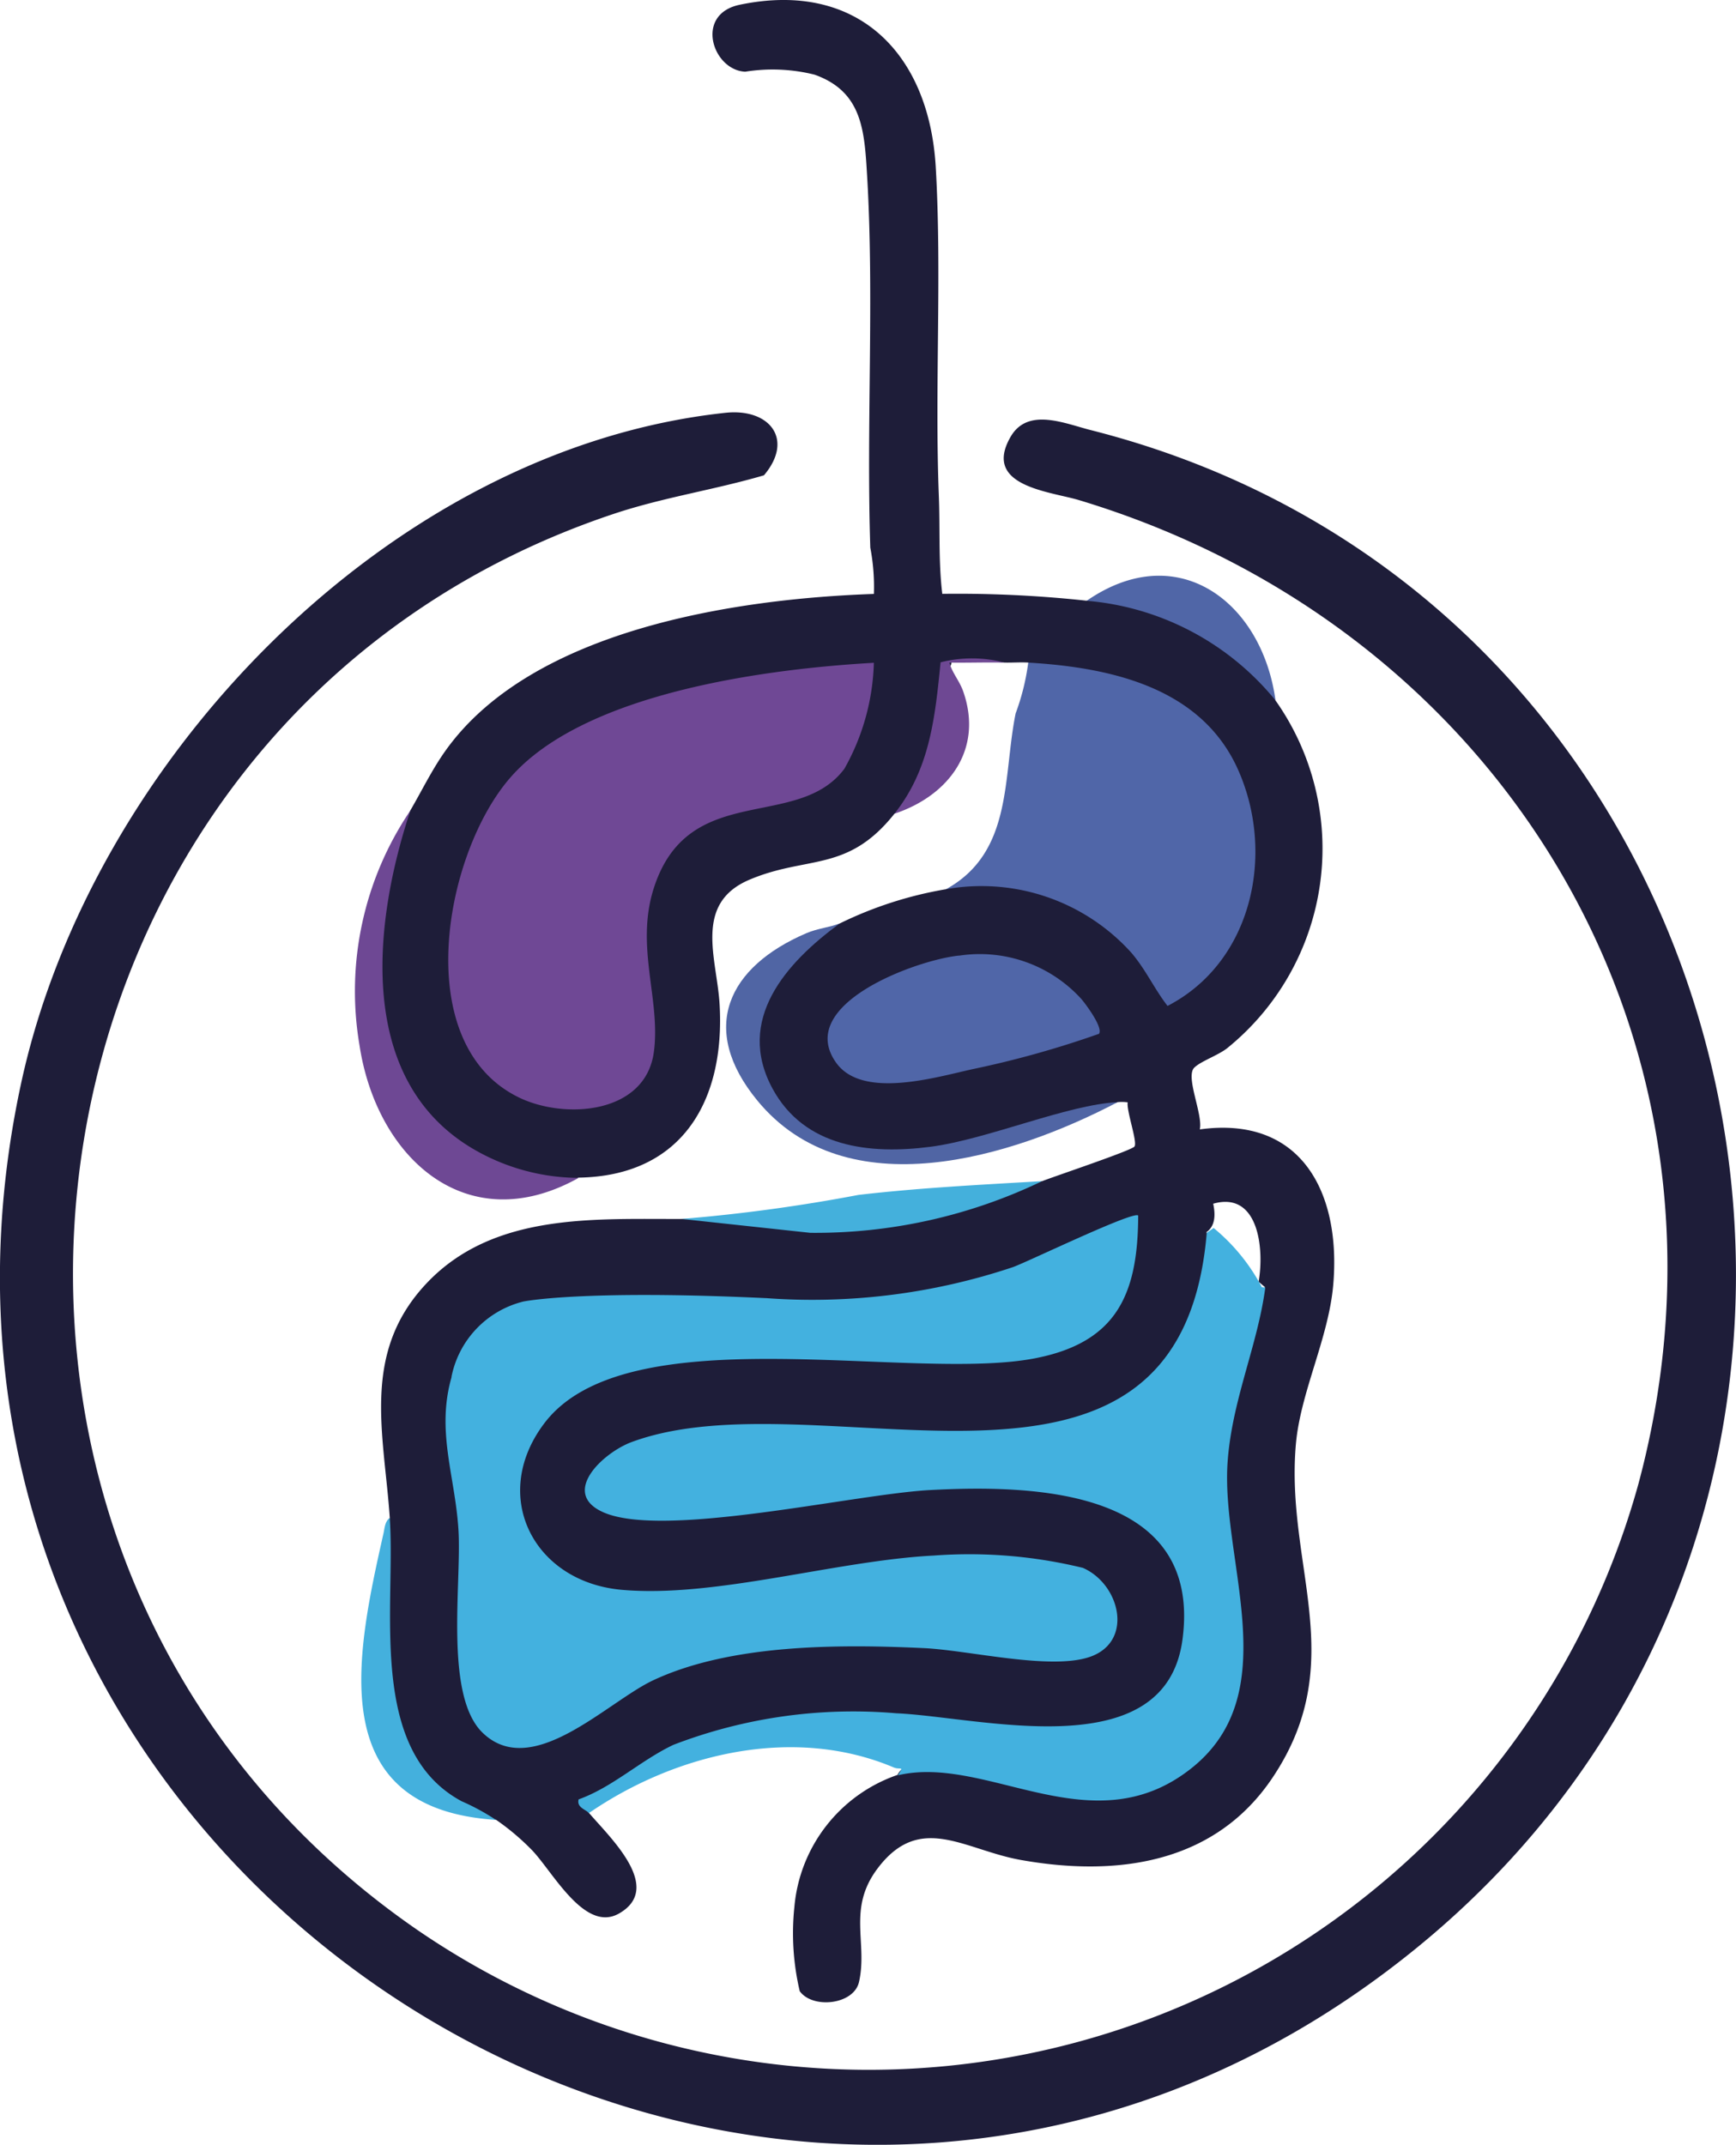
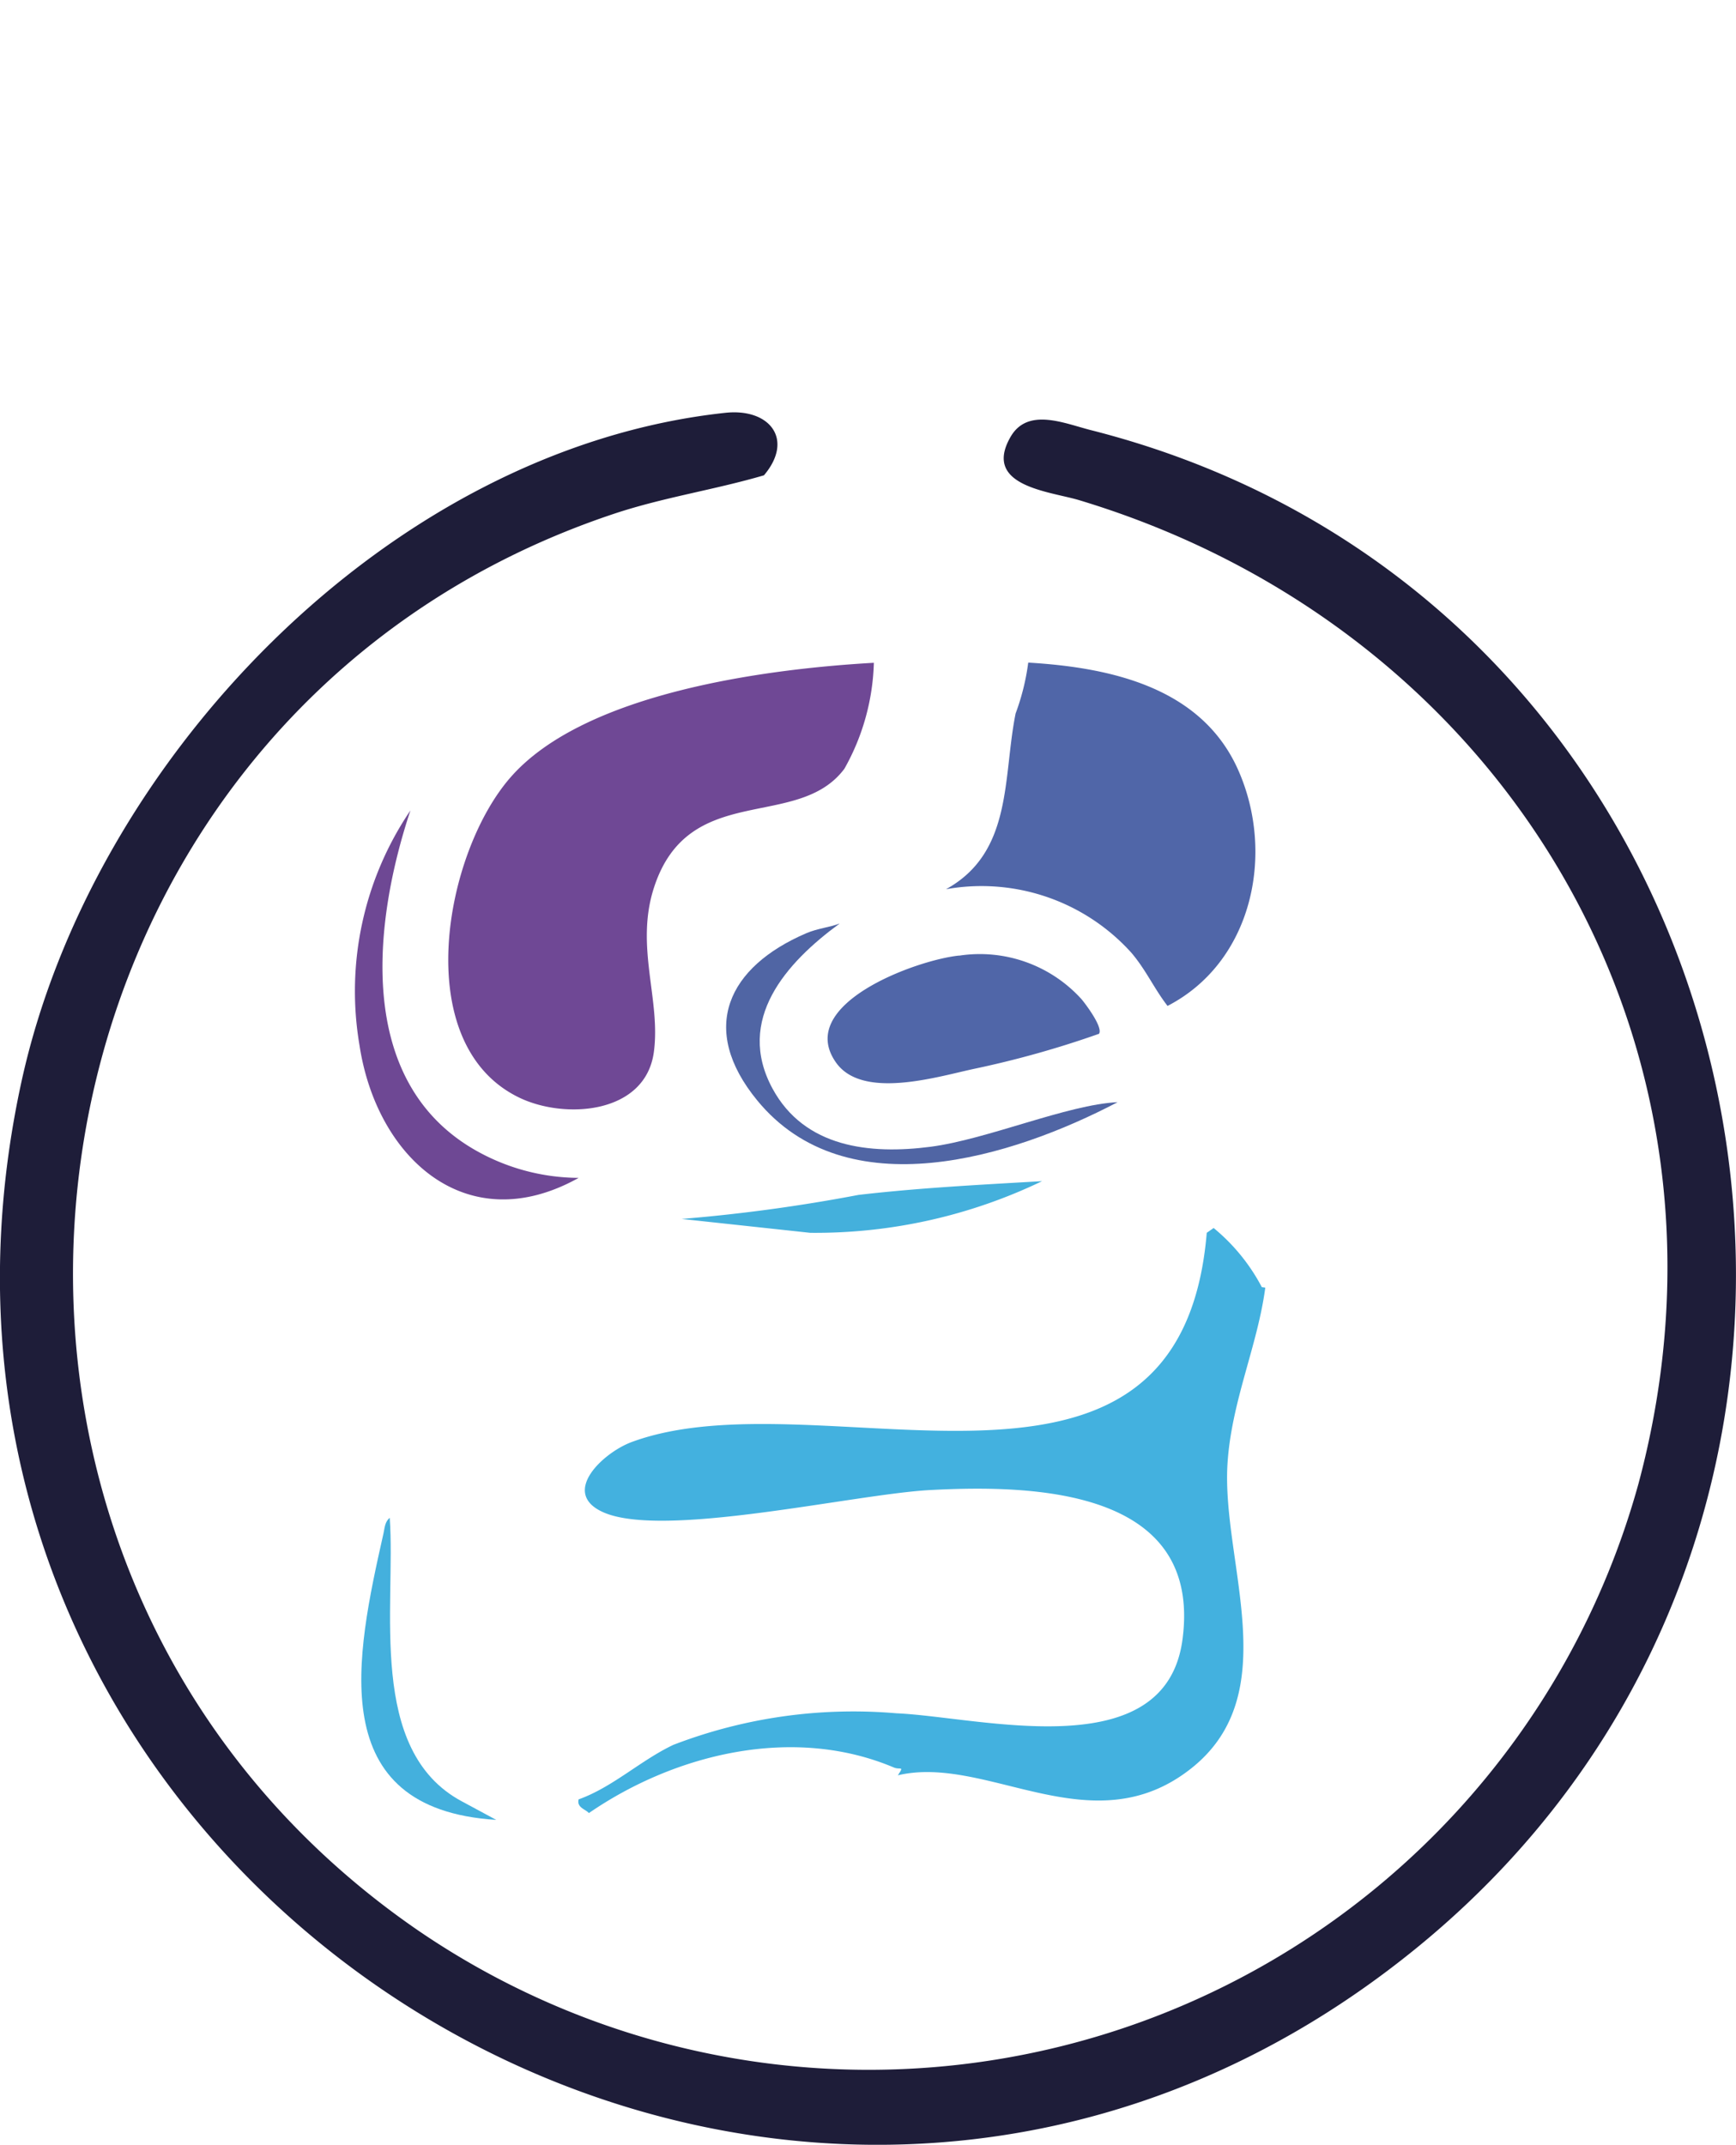
<svg xmlns="http://www.w3.org/2000/svg" width="55.058" height="68" viewBox="0 0 55.058 68">
  <defs>
    <clipPath id="clip-path">
      <rect id="Rectangle_1" data-name="Rectangle 1" width="55.058" height="68" fill="none" />
    </clipPath>
  </defs>
  <g id="Group_1" data-name="Group 1" clip-path="url(#clip-path)">
-     <path id="Path_1" data-name="Path 1" d="M110.38,25.69c.367-.63.684-1.288,1.109-1.885,2.736-3.845,9.19-4.822,13.59-4.974a6.6,6.6,0,0,0-.114-1.466c-.128-3.866.126-7.96-.1-11.768-.086-1.441-.142-2.688-1.669-3.23A5.5,5.5,0,0,0,121,2.273c-1.032-.041-1.625-1.82-.178-2.122,3.751-.783,6,1.555,6.217,5.119.2,3.4-.035,7,.1,10.458.041,1.034-.016,2.072.109,3.1a38.064,38.064,0,0,1,4.573.217,4.433,4.433,0,0,1,2.681.453c1.282.507,2.833,1.351,3.307,2.7a8.139,8.139,0,0,1-1.534,11.042c-.3.229-.813.4-1.031.606-.3.282.278,1.486.171,1.962,3.241-.447,4.488,2.034,4.231,4.94-.148,1.678-1.036,3.394-1.182,5.024-.347,3.883,1.733,6.89-.739,10.585-1.834,2.741-4.951,3.158-8,2.611-1.793-.323-3.2-1.526-4.55.3-.937,1.27-.288,2.334-.568,3.57-.163.723-1.47.864-1.88.293a8.009,8.009,0,0,1-.17-2.669,4.876,4.876,0,0,1,3.27-4.188.6.6,0,0,1,.684-.314,24.414,24.414,0,0,1,4.6.8c3.823.516,5.927-2.012,5.4-5.71a15.957,15.957,0,0,1,.494-8.953,2.493,2.493,0,0,1,.476-1.289l-.2-.17c.185-1.064-.01-2.881-1.441-2.474q.141.654-.212.9a3.707,3.707,0,0,1-.287,2.489c-1.306,3.74-5.147,4.128-8.59,4q-3.259-.22-6.515-.166c-3.182-.205-6.826,2.889-1.049,2.568q3.314-.315,6.6-.845c3.2-.345,9.3-.487,9.339,4.055.028,3.4-2.648,3.933-5.464,3.74a24.351,24.351,0,0,0-10.08.276c-.5.183-3.633,1.842-3.53,2.024a.171.171,0,0,1,.017.1.644.644,0,0,1-.039.16c.664.781,2.395,2.381.971,3.2-1.091.629-2.1-1.313-2.766-2.006A7.712,7.712,0,0,0,113.1,57.7c-2.867-.607-3.419-2.978-3.569-5.559a18.118,18.118,0,0,1,.194-4.022c-.185-2.687-.924-5.247,1.195-7.461s5.314-2,8.06-2.011l2.143.014a14.528,14.528,0,0,0,8.022-.94l1.268-.271c.388-.154,2.839-.972,2.931-1.1.1-.144-.258-1.129-.216-1.4a1.413,1.413,0,0,0-.32-.006c-3.132,1.109-10.719,3.769-11.54-1.512a4.272,4.272,0,0,1,2.721-4.15,12.306,12.306,0,0,1,3.375-1.089,5.633,5.633,0,0,1,5.038.926,6.653,6.653,0,0,1,2.026,2.595,9.279,9.279,0,0,0,1.384-1.257,5.912,5.912,0,0,0,.388-6.421c-1.2-2.078-3.754-2.641-5.98-2.795l-.243-.234c-.252-.015-.509.006-.762,0a8.527,8.527,0,0,0-1.67-.05c-.007.084-.021.154-.061.175-.125.066-.12-.04-.119-.031a9.575,9.575,0,0,1-.512,3.075,2.6,2.6,0,0,1-1.122,1.623c-1.491,1.878-2.764,1.314-4.6,2.093-1.785.757-1.03,2.509-.946,3.945.179,3.03-1.163,5.447-4.468,5.5-1.342.423-3.116-.372-4.174-1.226-2.97-2.4-2.684-7.281-1.161-10.425" transform="translate(-97.363 0)" fill="#1e1d39" />
    <path id="Path_2" data-name="Path 2" d="M23.008,120.1c1.4-.15,2.188.841,1.221,1.982-1.576.462-3.2.7-4.766,1.223-19.638,6.557-23.33,33.066-6.264,44.87a25.326,25.326,0,0,0,38.763-14.111c3.739-13.91-4.235-27.125-17.739-31.195-.924-.278-3.071-.436-2.176-2,.543-.952,1.708-.433,2.549-.22,21.722,5.5,27.695,33.928,10.371,48.091-20.163,16.484-49.838-1.91-44.29-27.415C2.9,131.116,12.341,121.243,23.008,120.1" transform="translate(0 -107.012)" fill="#1e1d39" />
    <path id="Path_3" data-name="Path 3" d="M188.4,357.728l.213-.149a6.1,6.1,0,0,1,1.533,1.884c-.031.119-.359-.065.105.007-.247,1.863-1.081,3.622-1.2,5.609-.181,3.118,1.851,7.257-1.147,9.632-3.144,2.491-6.466-.45-9.306.22.211-.319.076-.161-.129-.248-3.18-1.344-6.922-.443-9.67,1.446-.1-.12-.391-.171-.326-.434,1.087-.39,1.966-1.238,3.007-1.73a15.9,15.9,0,0,1,7.068-1c2.651.113,8.539,1.74,9.078-2.346.625-4.742-4.646-4.91-8-4.732-2.413.128-8.479,1.559-10.381.7-1.357-.612,0-1.884.911-2.222,5.987-2.211,17.4,3.446,18.239-6.64" transform="translate(-150.122 -318.645)" fill="#43b1df" />
    <path id="Path_4" data-name="Path 4" d="M275.544,200.131c2.131-1.173,1.8-3.554,2.21-5.575a7.3,7.3,0,0,0,.4-1.611c2.618.155,5.5.786,6.661,3.41,1.179,2.663.442,6.089-2.243,7.475-.429-.555-.684-1.143-1.149-1.688a6.4,6.4,0,0,0-5.882-2.011" transform="translate(-245.543 -171.937)" fill="#5066a8" />
    <path id="Path_5" data-name="Path 5" d="M110.468,247.6c-3.552,1.982-6.41-.635-6.951-4.209a10.211,10.211,0,0,1,1.616-7.441c-1.182,3.56-1.749,8.575,2.035,10.758a6.686,6.686,0,0,0,3.3.892" transform="translate(-92.116 -210.255)" fill="#6e4894" />
    <path id="Path_6" data-name="Path 6" d="M215.116,268.945c-1.687,1.234-3.312,3.042-2.127,5.23,1.015,1.873,3.089,2.095,5.01,1.846,1.8-.234,4.35-1.34,5.935-1.414-3.343,1.752-8.6,3.392-11.43-.057-1.868-2.278-.93-4.233,1.557-5.3.354-.152.761-.191,1.054-.307" transform="translate(-188.489 -239.662)" fill="#5065a4" />
-     <path id="Path_7" data-name="Path 7" d="M109.513,451.527c-5.5-.346-4.45-5.2-3.578-9.077.041-.18.043-.376.2-.5.194,2.815-.727,7.371,2.282,8.987a7.1,7.1,0,0,1,1.093.595" transform="translate(-93.774 -393.827)" fill="#44b0dd" />
+     <path id="Path_7" data-name="Path 7" d="M109.513,451.527c-5.5-.346-4.45-5.2-3.578-9.077.041-.18.043-.376.2-.5.194,2.815-.727,7.371,2.282,8.987" transform="translate(-93.774 -393.827)" fill="#44b0dd" />
    <path id="Path_8" data-name="Path 8" d="M209.979,343.945a16.592,16.592,0,0,1-7.354,1.638l-4.078-.44a53.251,53.251,0,0,0,5.608-.762c1.929-.225,3.887-.323,5.824-.436" transform="translate(-176.929 -306.496)" fill="#44b0dc" />
-     <path id="Path_9" data-name="Path 9" d="M322.529,171.609a8.653,8.653,0,0,0-5.988-3.158c2.892-2,5.564.045,5.988,3.158" transform="translate(-282.076 -149.403)" fill="#5066a7" />
-     <path id="Path_10" data-name="Path 10" d="M264.028,191.87c-.579-.013-1.163.009-1.741,0,.091.336.319.571.44.92.641,1.842-.464,3.3-2.183,3.871,1.124-1.415,1.287-3.044,1.463-4.8a4.052,4.052,0,0,1,2.021.007" transform="translate(-232.176 -170.862)" fill="#6e4893" />
-     <path id="Path_11" data-name="Path 11" d="M139.93,356.479a20.036,20.036,0,0,0,7.847-.982c.477-.171,3.824-1.792,3.971-1.635-.008,2.5-.682,4.019-3.261,4.524-3.938.771-12.954-1.4-15.574,2.063-1.741,2.3-.343,5.029,2.451,5.279,2.967.266,6.8-.928,9.907-1.086a15.2,15.2,0,0,1,4.724.391c1.184.52,1.616,2.334.228,2.819-1.251.437-3.838-.208-5.274-.275-2.687-.127-6.116-.132-8.574,1.016-1.466.683-3.85,3.2-5.426,1.66-1.213-1.189-.654-4.736-.759-6.427-.106-1.709-.713-3.127-.217-4.846,0,0,0,0,0,0l-.005,0a3.078,3.078,0,0,1,2.282-2.392s1.832-.383,7.678-.108" transform="translate(-115.65 -315.323)" fill="#43b1df" />
    <path id="Path_12" data-name="Path 12" d="M144.066,192.952a7.226,7.226,0,0,1-.935,3.365c-1.481,1.981-4.934.375-6.037,3.762-.61,1.872.22,3.559-.006,5.221-.267,1.964-2.811,2.141-4.259,1.448-3.523-1.686-2.39-7.808-.25-10.2,2.369-2.653,8.1-3.4,11.487-3.591" transform="translate(-116.351 -171.943)" fill="#6f4895" />
    <path id="Path_13" data-name="Path 13" d="M245.215,278a4.35,4.35,0,0,1,3.889,1.382c.143.171.689.9.552,1.095a31.125,31.125,0,0,1-4,1.119c-1.164.254-3.5.966-4.335-.2-1.326-1.857,2.554-3.264,3.9-3.4" transform="translate(-214.801 -247.7)" fill="#5066a8" />
  </g>
</svg>